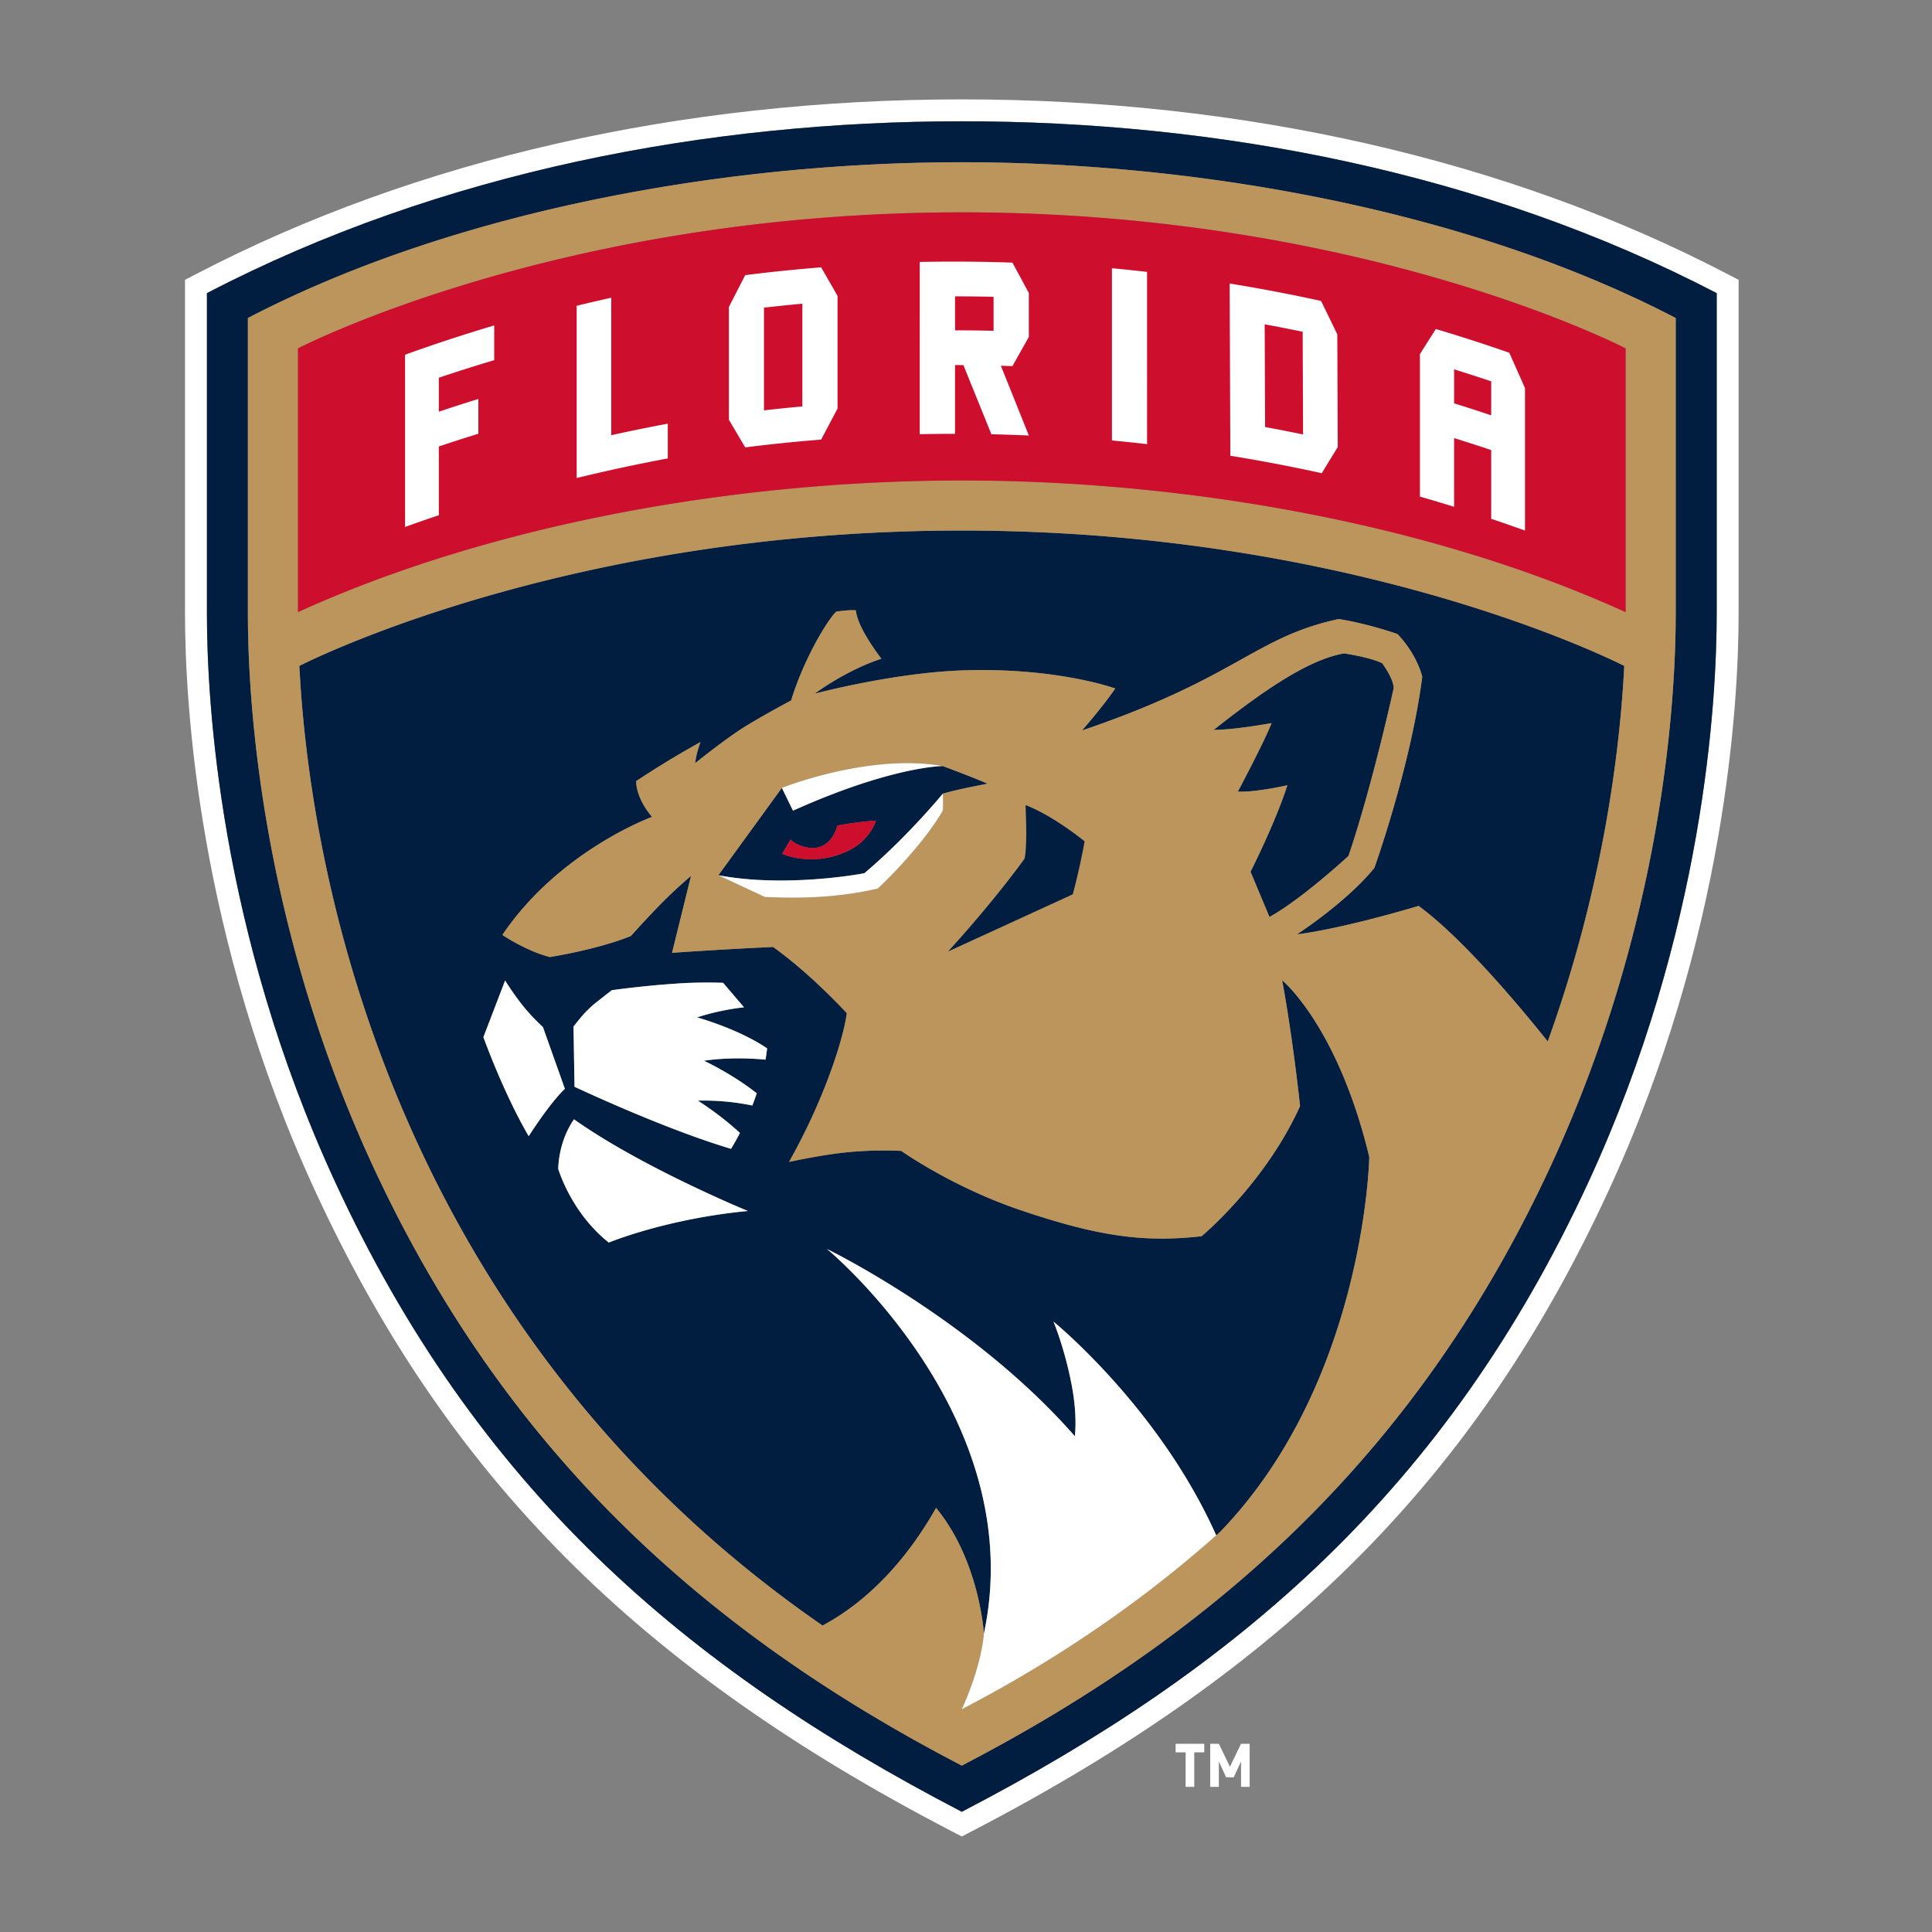
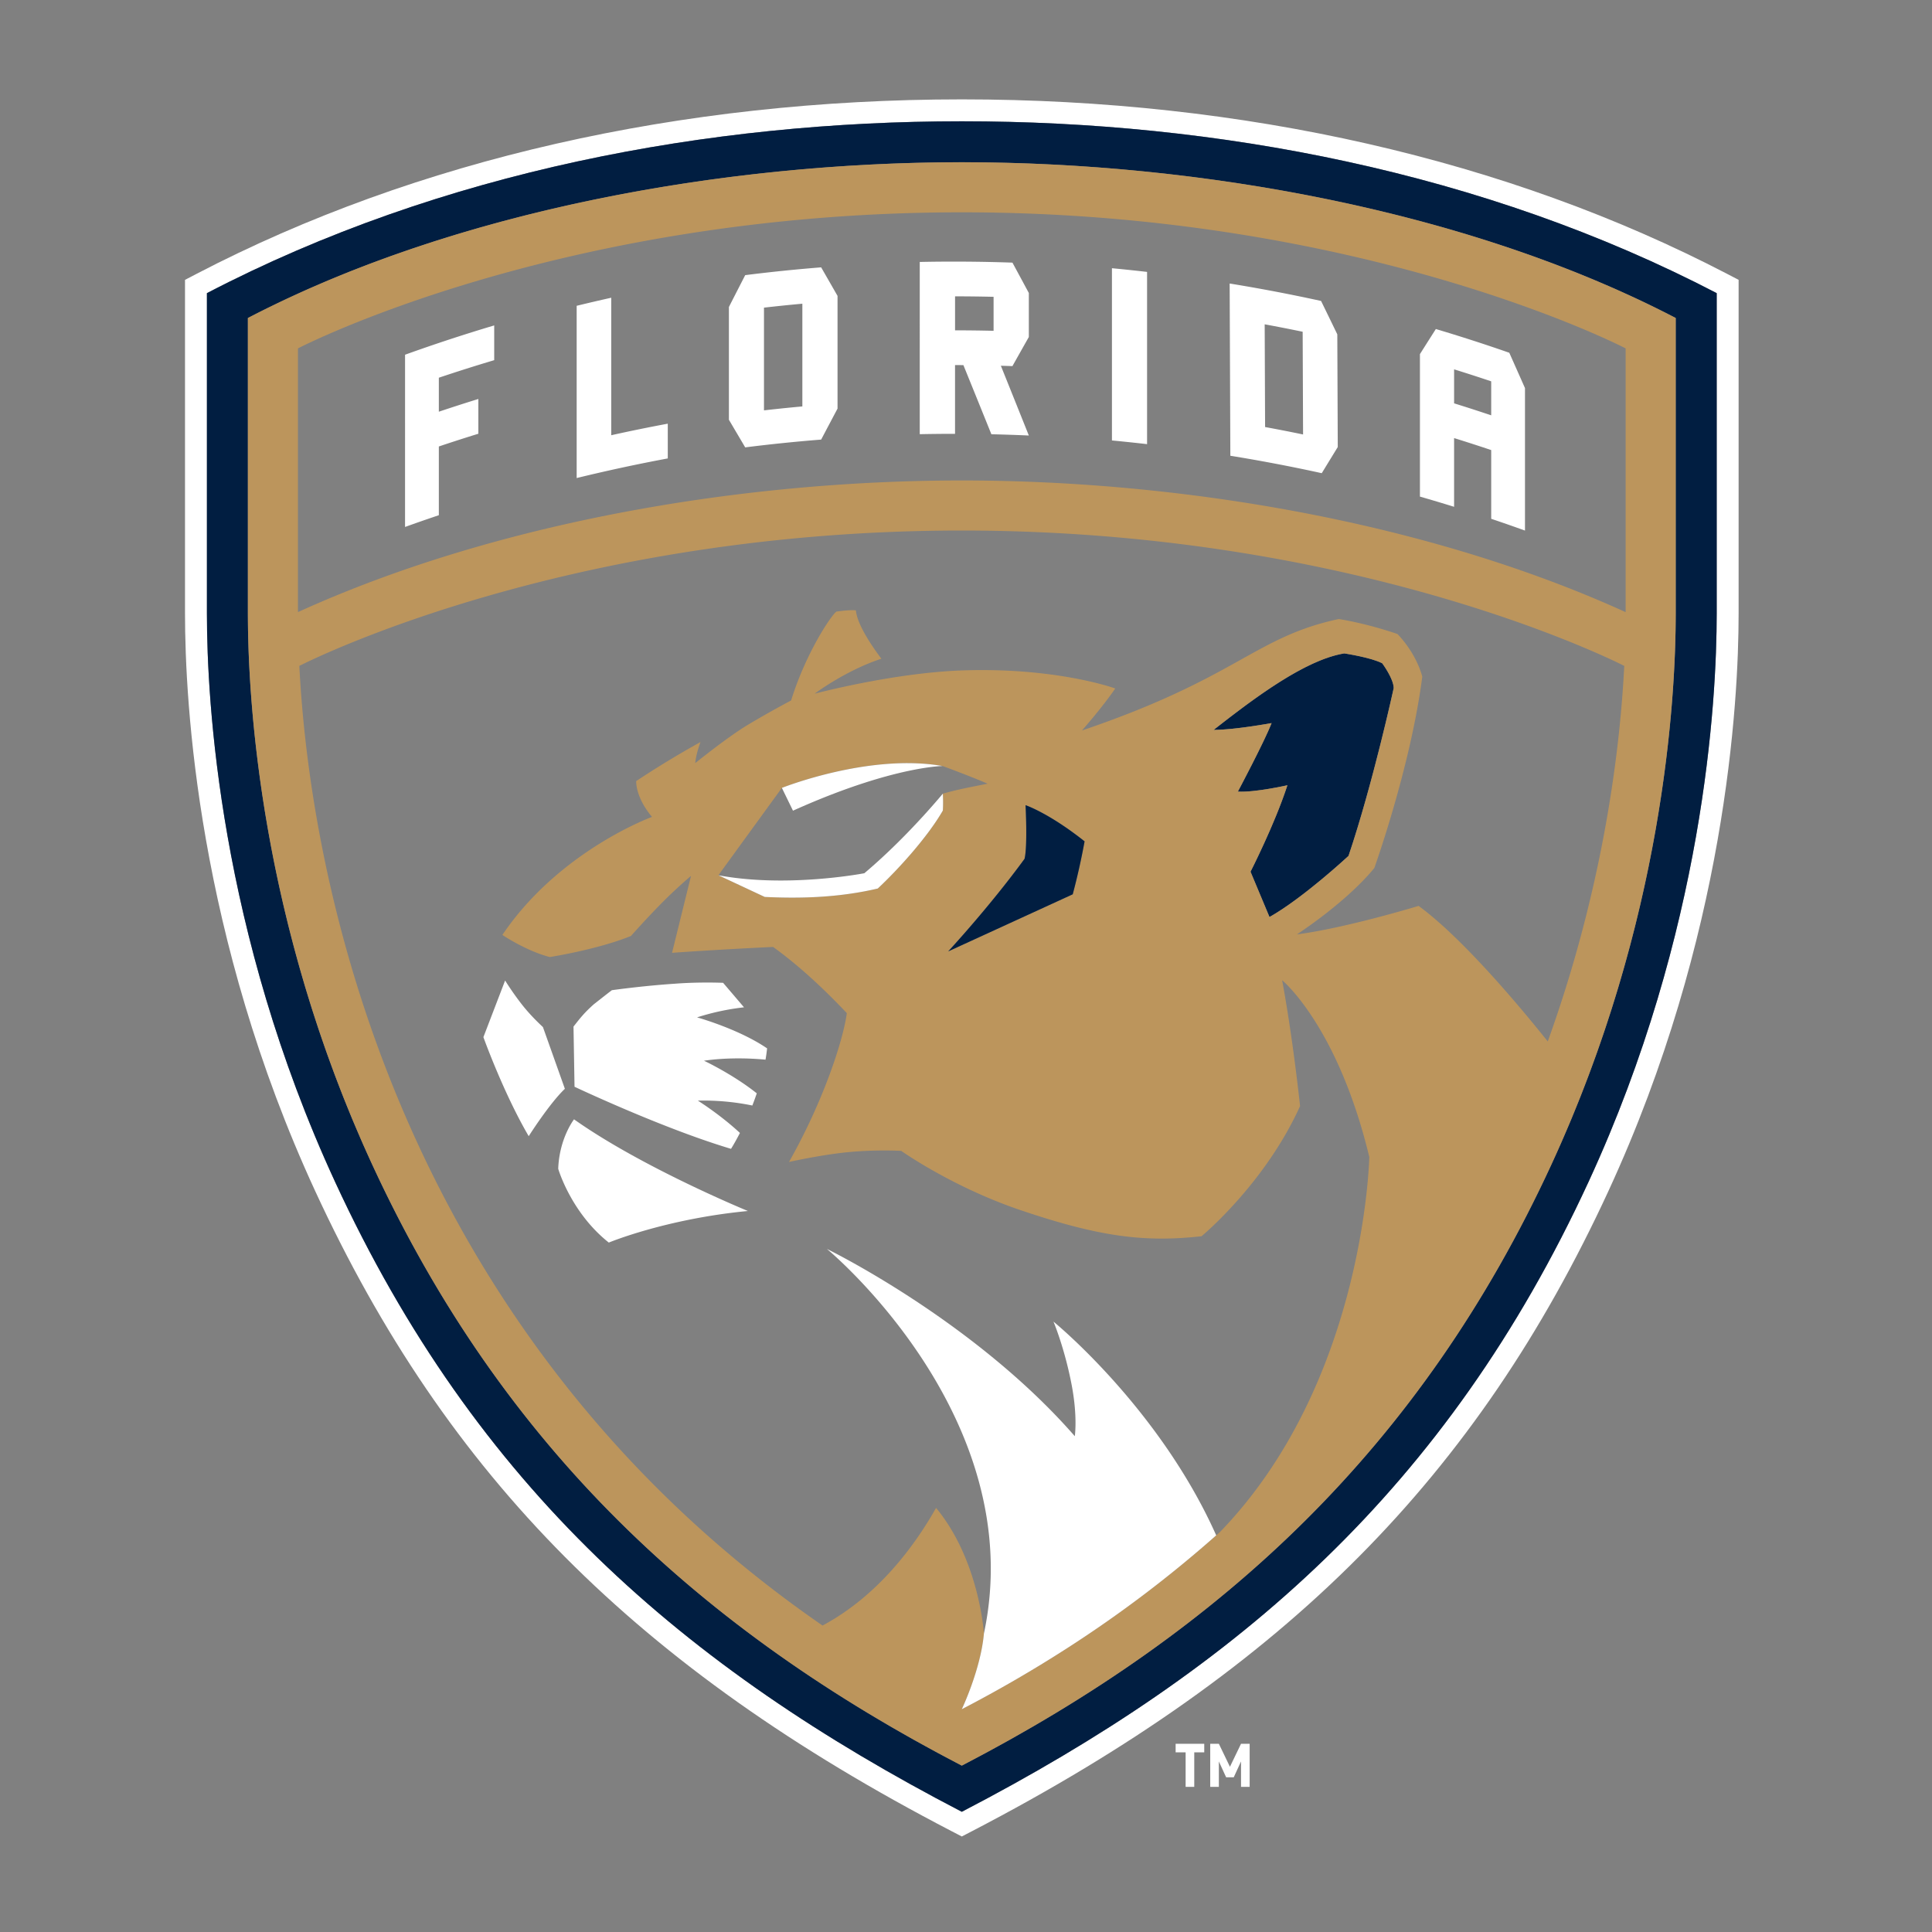
<svg xmlns="http://www.w3.org/2000/svg" id="Layer_1" viewBox="0 0 216 216">
  <rect x="0" y="0" width="216" height="216" fill="#808080" stroke="none" />
  <style>.st0{fill:#fff}.st1{fill:#011e41}.st2{fill:#bc955c}.st4{fill:#ce0e2d}</style>
  <path class="st0" d="M193.06 30.601c-24.494-12.752-54.07-19.491-85.53-19.491-31.464 0-61.039 6.74-85.528 19.492l-1.318.686v37.307c0 9.931 1.418 36.1 14.548 64.552 14.732 31.921 36.016 53.331 71.169 71.587l1.129.586 1.13-.586c35.155-18.259 56.439-39.669 71.17-71.587 13.131-28.452 14.549-54.621 14.549-64.552V31.287l-1.319-.686zm-1.132 37.994c0 9.769-1.396 35.515-14.323 63.525-15.868 34.381-39.22 54.413-70.075 70.439-31.111-16.156-54.307-36.276-70.074-70.439-12.926-28.01-14.322-53.756-14.322-63.525V32.774C49.396 19.099 79.326 13.56 107.531 13.56c28.469 0 58.304 5.63 84.398 19.214v35.821z" />
  <path d="M103.717 85.802zM88.655 90.636h.001l-.532-1.093zM105.38 85.643s-.358.002-1.066.083a11.049 11.049 0 0 1 1.066-.083z" />
  <path class="st1" d="M141.93 102.524c3.77-2.12 8.835-6.833 8.835-6.833 2.71-8.011 5.051-18.75 5.051-18.75 0-1.06-1.281-2.784-1.281-2.784-1.282-.662-4.241-1.104-4.241-1.104-4.374.707-10.072 4.992-14.609 8.551 2.357 0 6.48-.761 6.48-.761-.825 2.12-3.77 7.658-3.77 7.658 1.885.117 5.537-.707 5.537-.707-1.414 4.359-4.123 9.665-4.123 9.665l2.121 5.065z" />
-   <path class="st1" d="M33.467 74.449c1.366 26.919 12.517 75.538 58.495 107.29 6.153-3.294 10.254-8.834 12.692-13.152 4.848 5.861 5.349 14.039 5.349 14.044 5.184-24.268-17.553-42.999-17.553-42.999s16.404 7.977 27.714 20.935c0 0 .328-2.184-.353-5.743-.795-4.153-2.032-7.068-2.032-7.068s11.819 9.603 18.196 23.897v.001l.433-.385c16.215-16.776 16.679-41.919 16.679-41.919-3.534-14.667-9.743-19.758-9.743-19.758 1.237 6.71 2.003 14.073 2.003 14.073-3.946 8.717-11.015 14.549-11.015 14.549-6.362.707-11.405.073-20.233-2.916-7.658-2.592-13.342-6.627-13.342-6.627s-2.916-.177-6.273.177c-2.841.299-6.273 1.06-6.273 1.06 3.799-6.715 6.053-13.537 6.463-16.64-2.586-2.736-5.383-5.339-8.242-7.397-6.292.293-11.297.657-11.297.657l2.12-8.599s-1.447 1.205-3.064 2.822c-1.736 1.736-3.651 3.893-3.651 3.893-3.77 1.531-9.072 2.356-9.072 2.356-2.709-.707-5.301-2.474-5.301-2.474 6.362-9.424 16.729-13.195 16.729-13.195-1.885-2.238-1.767-4.005-1.767-4.005a105.45 105.45 0 0 1 7.191-4.363c-.522 1.381-.594 2.356-.594 2.356s3.628-2.925 5.836-4.251c2.474-1.485 4.884-2.754 4.884-2.754 1.6-5.156 4.343-9.337 5.05-9.93 0 0 1.445-.231 2.195-.142.141 1.687 2.067 4.375 2.85 5.405-4.001 1.307-7.467 3.911-7.467 3.911s8.792-2.346 16.574-2.606c10.543-.353 17.041 2.024 17.041 2.024-1.584 2.287-3.729 4.696-3.729 4.696 17.441-5.912 19.262-10.431 28.715-12.463 3.446.56 6.567 1.679 6.567 1.679 2.239 2.356 2.769 4.771 2.769 4.771-1.296 10.073-5.36 21.387-5.36 21.387-3.181 3.888-8.659 7.422-8.659 7.422 5.478-.707 13.607-3.186 13.607-3.186 5.054 3.688 11.689 11.705 14.442 15.156 5.731-15.896 7.985-30.812 8.553-41.988-2.302-1.16-30.928-15.133-74.064-15.133-43.134-.001-71.761 13.972-74.063 15.132zm34.598 64.472c-4.241-3.358-5.655-8.247-5.655-8.247.118-3.416 1.767-5.532 1.767-5.532 7.657 5.419 19.438 10.249 19.438 10.249-9.188.88-15.55 3.53-15.55 3.53zm-1.68-26.639c.622-.486 1.467-1.158 2.023-1.576 0 0 3.343-.477 6.989-.722 2.827-.221 5.448-.103 5.448-.103l2.335 2.738a27.143 27.143 0 0 0-5.25 1.125s4.642 1.284 7.832 3.466c-.047.425-.105.847-.178 1.263-1.019-.101-3.918-.317-6.879.117 0 0 3.229 1.513 5.902 3.646-.16.472-.326.928-.496 1.362a27.036 27.036 0 0 0-6.093-.546s2.461 1.53 4.707 3.613c-.573 1.11-.996 1.776-.996 1.776-6.83-2.039-15.331-5.928-17.499-6.939l-.114-6.731c.729-.916 1.137-1.475 2.269-2.489zm-9.913-2.659a32.946 32.946 0 0 0 1.756 2.526c.741.963 1.552 1.819 2.473 2.68l2.453 6.9c-1.747 1.667-4.043 5.298-4.043 5.298-2.827-4.831-5.066-11.074-5.066-11.074l2.427-6.33zM107.531 191.091z" />
-   <path class="st1" d="M110.416 87.616a80.755 80.755 0 0 0-1.781-.731c-1.748-.696-3.255-1.243-3.255-1.243s-.359.002-1.066.083c-.177.02-.376.045-.597.076-.441.062-.97.149-1.585.27-2.767.544-7.284 1.775-13.476 4.563l-.532-1.093-.709-1.457-7.099 9.77c2.412.451 4.909.598 7.203.587 5.048-.024 9.113-.813 9.113-.813 2.642-2.227 4.983-4.642 6.585-6.397.534-.585.986-1.097 1.34-1.503.471-.542.768-.899.851-.994 1.651-.47 2.947-.706 5.008-1.118zm-15.55 7.486c-4.005 1.944-7.422.353-7.422.353l.942-1.595c.574.618 2.209 1.262 3.417.771 1.193-.486 1.657-1.735 1.814-2.328a39.608 39.608 0 0 1 4.312-.558c0-.001-.598 2.16-3.063 3.357z" />
  <path class="st1" d="M23.134 32.774v35.821c0 9.769 1.396 35.515 14.323 63.525 15.767 34.164 38.963 54.283 70.074 70.439 30.855-16.026 54.207-36.058 70.075-70.439 12.927-28.01 14.323-53.756 14.323-63.525V32.774c-26.094-13.584-55.93-19.214-84.398-19.214-28.205 0-58.135 5.539-84.397 19.214zm164.213 35.821c0 9.466-1.355 34.42-13.901 61.605-14.61 31.655-36.778 52.065-65.916 67.198-29.021-15.073-51.255-35.433-65.915-67.198-12.547-27.186-13.901-52.139-13.901-61.605V35.553c23.064-12.009 53.264-17.414 79.816-17.414 26.461 0 56.707 5.383 79.817 17.414v33.042z" />
  <path class="st2" d="M103.218 91.233c-1.602 1.755-3.944 4.17-6.585 6.397 0 0-4.065.789-9.113.813 5.048-.024 9.113-.813 9.113-.813 2.642-2.228 4.983-4.643 6.585-6.397z" />
  <path fill="none" stroke="#bc955c" stroke-width="0" stroke-linecap="round" stroke-linejoin="round" d="M88.124 89.543l.531 1.093" />
  <path class="st2" d="M27.714 35.553v33.042c0 9.466 1.354 34.42 13.901 61.605 14.66 31.766 36.894 52.125 65.915 67.198 29.138-15.133 51.306-35.543 65.916-67.198 12.546-27.186 13.901-52.139 13.901-61.605V35.553c-23.11-12.031-53.356-17.414-79.817-17.414-26.552 0-56.752 5.405-79.816 17.414zm145.327 80.884c-2.753-3.451-9.388-11.467-14.442-15.156 0 0-8.129 2.479-13.607 3.186 0 0 5.478-3.534 8.659-7.422 0 0 4.064-11.314 5.36-21.387 0 0-.53-2.415-2.769-4.771 0 0-3.121-1.119-6.567-1.679-9.454 2.032-11.275 6.551-28.715 12.463 0 0 2.145-2.409 3.729-4.696 0 0-6.498-2.378-17.041-2.024-7.782.261-16.574 2.606-16.574 2.606s3.466-2.604 7.467-3.911c-.783-1.031-2.709-3.719-2.85-5.405-.749-.089-2.195.142-2.195.142-.707.594-3.45 4.775-5.05 9.93 0 0-2.41 1.269-4.884 2.754-2.209 1.325-5.836 4.251-5.836 4.251s.072-.975.594-2.356a104.963 104.963 0 0 0-7.191 4.363s-.118 1.767 1.767 4.005c0 0-10.367 3.77-16.729 13.195 0 0 2.592 1.767 5.301 2.474 0 0 5.301-.825 9.072-2.356 0 0 1.915-2.157 3.651-3.893 1.617-1.617 3.064-2.822 3.064-2.822l-2.12 8.599s5.006-.364 11.297-.657c2.859 2.058 5.656 4.661 8.242 7.397-.41 3.103-2.664 9.925-6.463 16.64 0 0 3.432-.761 6.273-1.06 3.358-.354 6.273-.177 6.273-.177s5.684 4.035 13.342 6.627c8.828 2.988 13.872 3.622 20.233 2.916 0 0 7.068-5.832 11.015-14.549 0 0-.765-7.363-2.003-14.073 0 0 6.209 5.091 9.743 19.758 0 0-.464 25.142-16.679 41.919l-.433.385v-.001a136.285 136.285 0 0 1-16.738 12.66 146.673 146.673 0 0 1-11.707 6.777s2.12-4.453 2.473-8.459v-.001c0-.005-.502-8.183-5.349-14.044-2.438 4.317-6.539 9.858-12.692 13.152-45.979-31.752-57.129-80.371-58.495-107.29 2.302-1.16 30.928-15.133 74.063-15.133 43.136 0 71.762 13.973 74.064 15.133-.567 11.178-2.821 26.094-8.553 41.99zM138.395 88.5s2.945-5.538 3.77-7.658c0 0-4.124.761-6.48.761 4.537-3.559 10.235-7.844 14.609-8.551 0 0 2.96.442 4.241 1.104 0 0 1.281 1.723 1.281 2.784 0 0-2.341 10.74-5.051 18.75 0 0-5.066 4.713-8.835 6.833l-2.12-5.066s2.709-5.306 4.123-9.665c-.001.001-3.653.825-5.538.708zm-32.986.235c.06 1.06.001 1.885.001 1.885-1.767 3.063-5.125 6.715-7.275 8.717-4.506 1.06-8.894 1.119-12.635.942l-5.184-2.424 7.099-9.77s9.745-3.893 17.966-2.443c0 0 1.508.547 3.255 1.243.583.232 1.192.48 1.781.731-2.062.412-3.358.648-5.008 1.119-.083.095-.38.452-.852.994.472-.542.769-.899.852-.994zm9.136 7.282c.353-1.443.113-5.997.113-5.997s2.595.863 6.6 4.044c0 0-.519 2.948-1.325 5.92l-13.923 6.383c-.001-.001 4.642-5.009 8.535-10.35zm67.204-57.067v29.488c-22.265-10.13-49.838-14.721-74.218-14.721-24.461 0-51.997 4.605-74.218 14.716V38.95s29.216-15.213 74.218-15.213c45.002.001 74.218 15.213 74.218 15.213z" />
-   <path class="st4" d="M91.803 94.63c-1.208.492-2.843-.152-3.417-.771-.442.751-.942 1.595-.942 1.595s3.417 1.591 7.422-.353c2.465-1.197 3.063-3.358 3.063-3.358a39.608 39.608 0 0 0-4.312.558c-.157.595-.621 1.843-1.814 2.329zM107.531 23.738c-45.002 0-74.218 15.213-74.218 15.213v29.484c22.221-10.111 49.757-14.716 74.218-14.716 24.38 0 51.954 4.591 74.218 14.721V38.95s-29.216-15.212-74.218-15.212z" />
  <path class="st0" d="M74.658 47.368c-2.112.394-4.219.824-6.32 1.291V33.287c-1.291.287-2.579.588-3.866.902v19.257a188.252 188.252 0 0 1 10.186-2.193v-3.885zM106.777 40.817c.311 0 .621.001.932.003a3634.2 3634.2 0 0 1 3.129 7.73c1.396.032 2.792.079 4.187.141a3244.525 3244.525 0 0 0-3.128-7.8c.431.012.862.025 1.293.041.611-1.088 1.223-2.173 1.834-3.255v-4.92c-.61-1.135-1.221-2.266-1.832-3.395a187.428 187.428 0 0 0-10.362-.076l-.001 19.256c1.315-.026 2.63-.04 3.945-.038v-7.687zm0-7.686c1.436.001 2.871.019 4.307.053v3.8a187.425 187.425 0 0 0-4.307-.053v-3.8zM49.063 49.916c1.468-.493 2.941-.968 4.418-1.424v-3.886c-1.477.456-2.95.931-4.418 1.424v-3.801a188.107 188.107 0 0 1 6.19-1.962v-3.885a188.328 188.328 0 0 0-9.967 3.276l-.001 19.257c1.256-.453 2.516-.891 3.778-1.315v-7.684zM162.57 48.978c1.387.431 2.769.877 4.148 1.34v7.685c1.262.425 2.522.863 3.777 1.315v-15.93c-.585-1.32-1.169-2.636-1.755-3.949a187.665 187.665 0 0 0-8.211-2.654c-.592.932-1.185 1.866-1.778 2.804v15.932c1.276.366 2.548.746 3.818 1.14v-7.683zm0-7.685c1.387.43 2.769.877 4.148 1.341v3.8a181.946 181.946 0 0 0-4.148-1.34v-3.801zM91.806 49.146c.61-1.157 1.221-2.311 1.831-3.463V33.08c-.611-1.067-1.222-2.13-1.831-3.19a184.79 184.79 0 0 0-8.491.871c-.608 1.184-1.215 2.371-1.822 3.562v12.608c.607 1.026 1.214 2.054 1.822 3.086 2.825-.355 5.656-.646 8.491-.871zm-6.392-14.751c1.429-.163 2.858-.31 4.29-.44v11.484c-1.432.13-2.861.277-4.29.44V34.395zM128.244 30.4a191.42 191.42 0 0 0-3.928-.413v19.257c1.31.124 2.62.261 3.928.412V30.4zM149.563 49.981l-.051-12.603a1297.3 1297.3 0 0 0-1.815-3.731 188.264 188.264 0 0 0-10.22-1.949l.077 19.256c3.42.554 6.828 1.203 10.22 1.948.597-.976 1.193-1.95 1.789-2.921zm-3.878-1.407a182.8 182.8 0 0 0-4.246-.831l-.046-11.484a192.8 192.8 0 0 1 4.246.831l.046 11.484zM59.111 127.027s2.296-3.631 4.043-5.298l-2.453-6.9c-.921-.862-1.733-1.717-2.473-2.68a32.946 32.946 0 0 1-1.756-2.526l-2.427 6.33s2.239 6.244 5.066 11.074zM62.41 130.674s1.414 4.889 5.655 8.247c0 0 6.362-2.651 15.55-3.53 0 0-11.781-4.83-19.438-10.249 0 0-1.649 2.116-1.767 5.532zM96.633 97.629s-4.065.789-9.113.813c-2.294.011-4.792-.136-7.203-.587l5.184 2.424c3.741.177 8.129.118 12.635-.942 2.15-2.003 5.508-5.655 7.275-8.717 0 0 .059-.825-.001-1.885-.083.095-.38.452-.852.994-.354.407-.806.919-1.34 1.503-1.602 1.755-3.943 4.17-6.585 6.397zM80.316 97.856h.001zM81.73 128.441s.423-.666.996-1.776c-2.246-2.083-4.707-3.613-4.707-3.613a27.036 27.036 0 0 1 6.093.546c.17-.434.336-.89.496-1.362-2.673-2.132-5.902-3.646-5.902-3.646 2.961-.434 5.86-.218 6.879-.117.073-.416.131-.838.178-1.263-3.19-2.182-7.832-3.466-7.832-3.466a27.143 27.143 0 0 1 5.25-1.125l-2.335-2.738s-2.621-.118-5.448.103c-3.646.245-6.989.722-6.989.722-.556.418-1.401 1.089-2.023 1.576-1.132 1.014-1.54 1.573-2.267 2.489l.114 6.731c2.166 1.011 10.667 4.9 17.497 6.939z" />
  <path class="st1" d="M121.258 94.064c-4.005-3.181-6.6-4.044-6.6-4.044s.24 4.554-.113 5.997c-3.893 5.342-8.535 10.35-8.535 10.35l13.923-6.383a76.394 76.394 0 0 0 1.325-5.92z" />
  <path class="st0" d="M117.779 147.757s1.237 2.916 2.032 7.068c.681 3.559.353 5.743.353 5.743-11.309-12.959-27.714-20.935-27.714-20.935s22.737 18.731 17.553 42.999v.001c-.353 4.006-2.473 8.459-2.473 8.459a146.474 146.474 0 0 0 11.706-6.777 136.36 136.36 0 0 0 16.738-12.66c-6.376-14.296-18.195-23.898-18.195-23.898zM88.656 90.636c6.193-2.789 10.709-4.02 13.477-4.563a29.565 29.565 0 0 1 1.585-.27c.221-.031.419-.056.597-.076.708-.081 1.065-.083 1.065-.083h.001c-8.221-1.45-17.966 2.443-17.966 2.443l.709 1.457.532 1.092zM133.519 195.915v3.859h-.965v-3.859h-1.117v-.959h3.199v.959h-1.117zm5.229 3.859v-2.843l-.813 1.771h-.852l-.813-1.771v2.843h-.965v-4.818h.965l1.239 2.573 1.239-2.573h.965v4.818h-.965z" />
</svg>